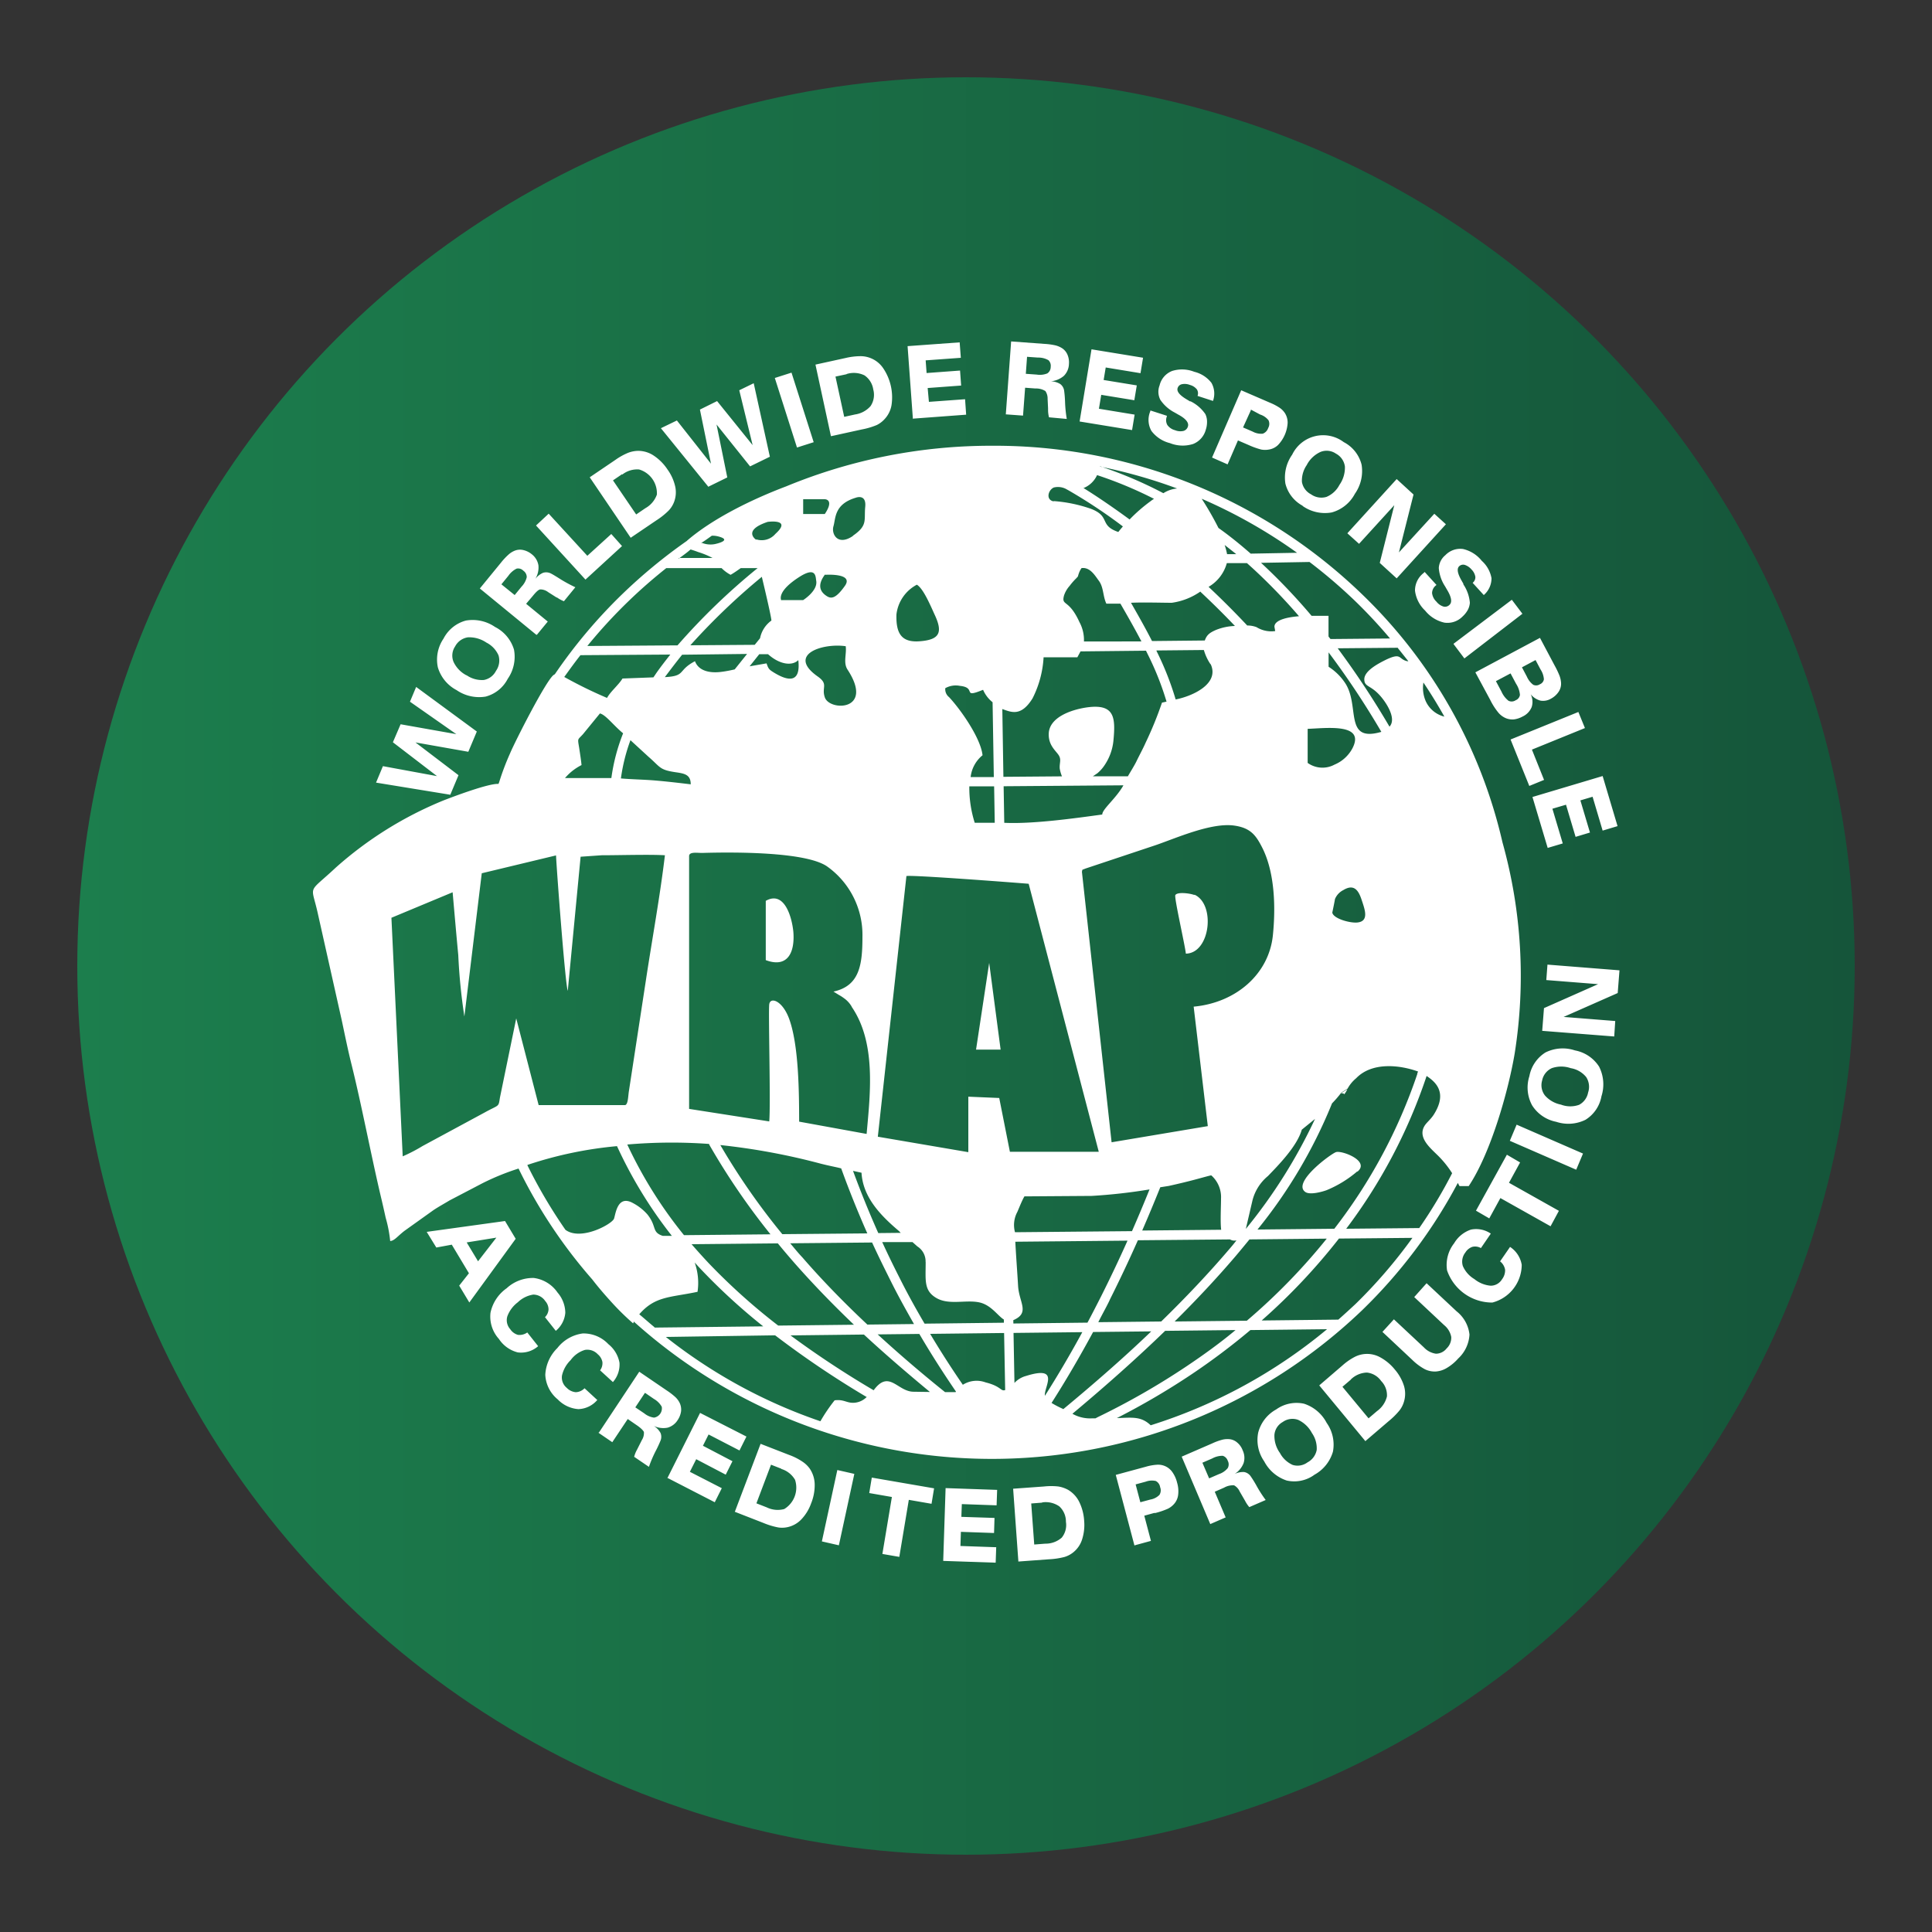
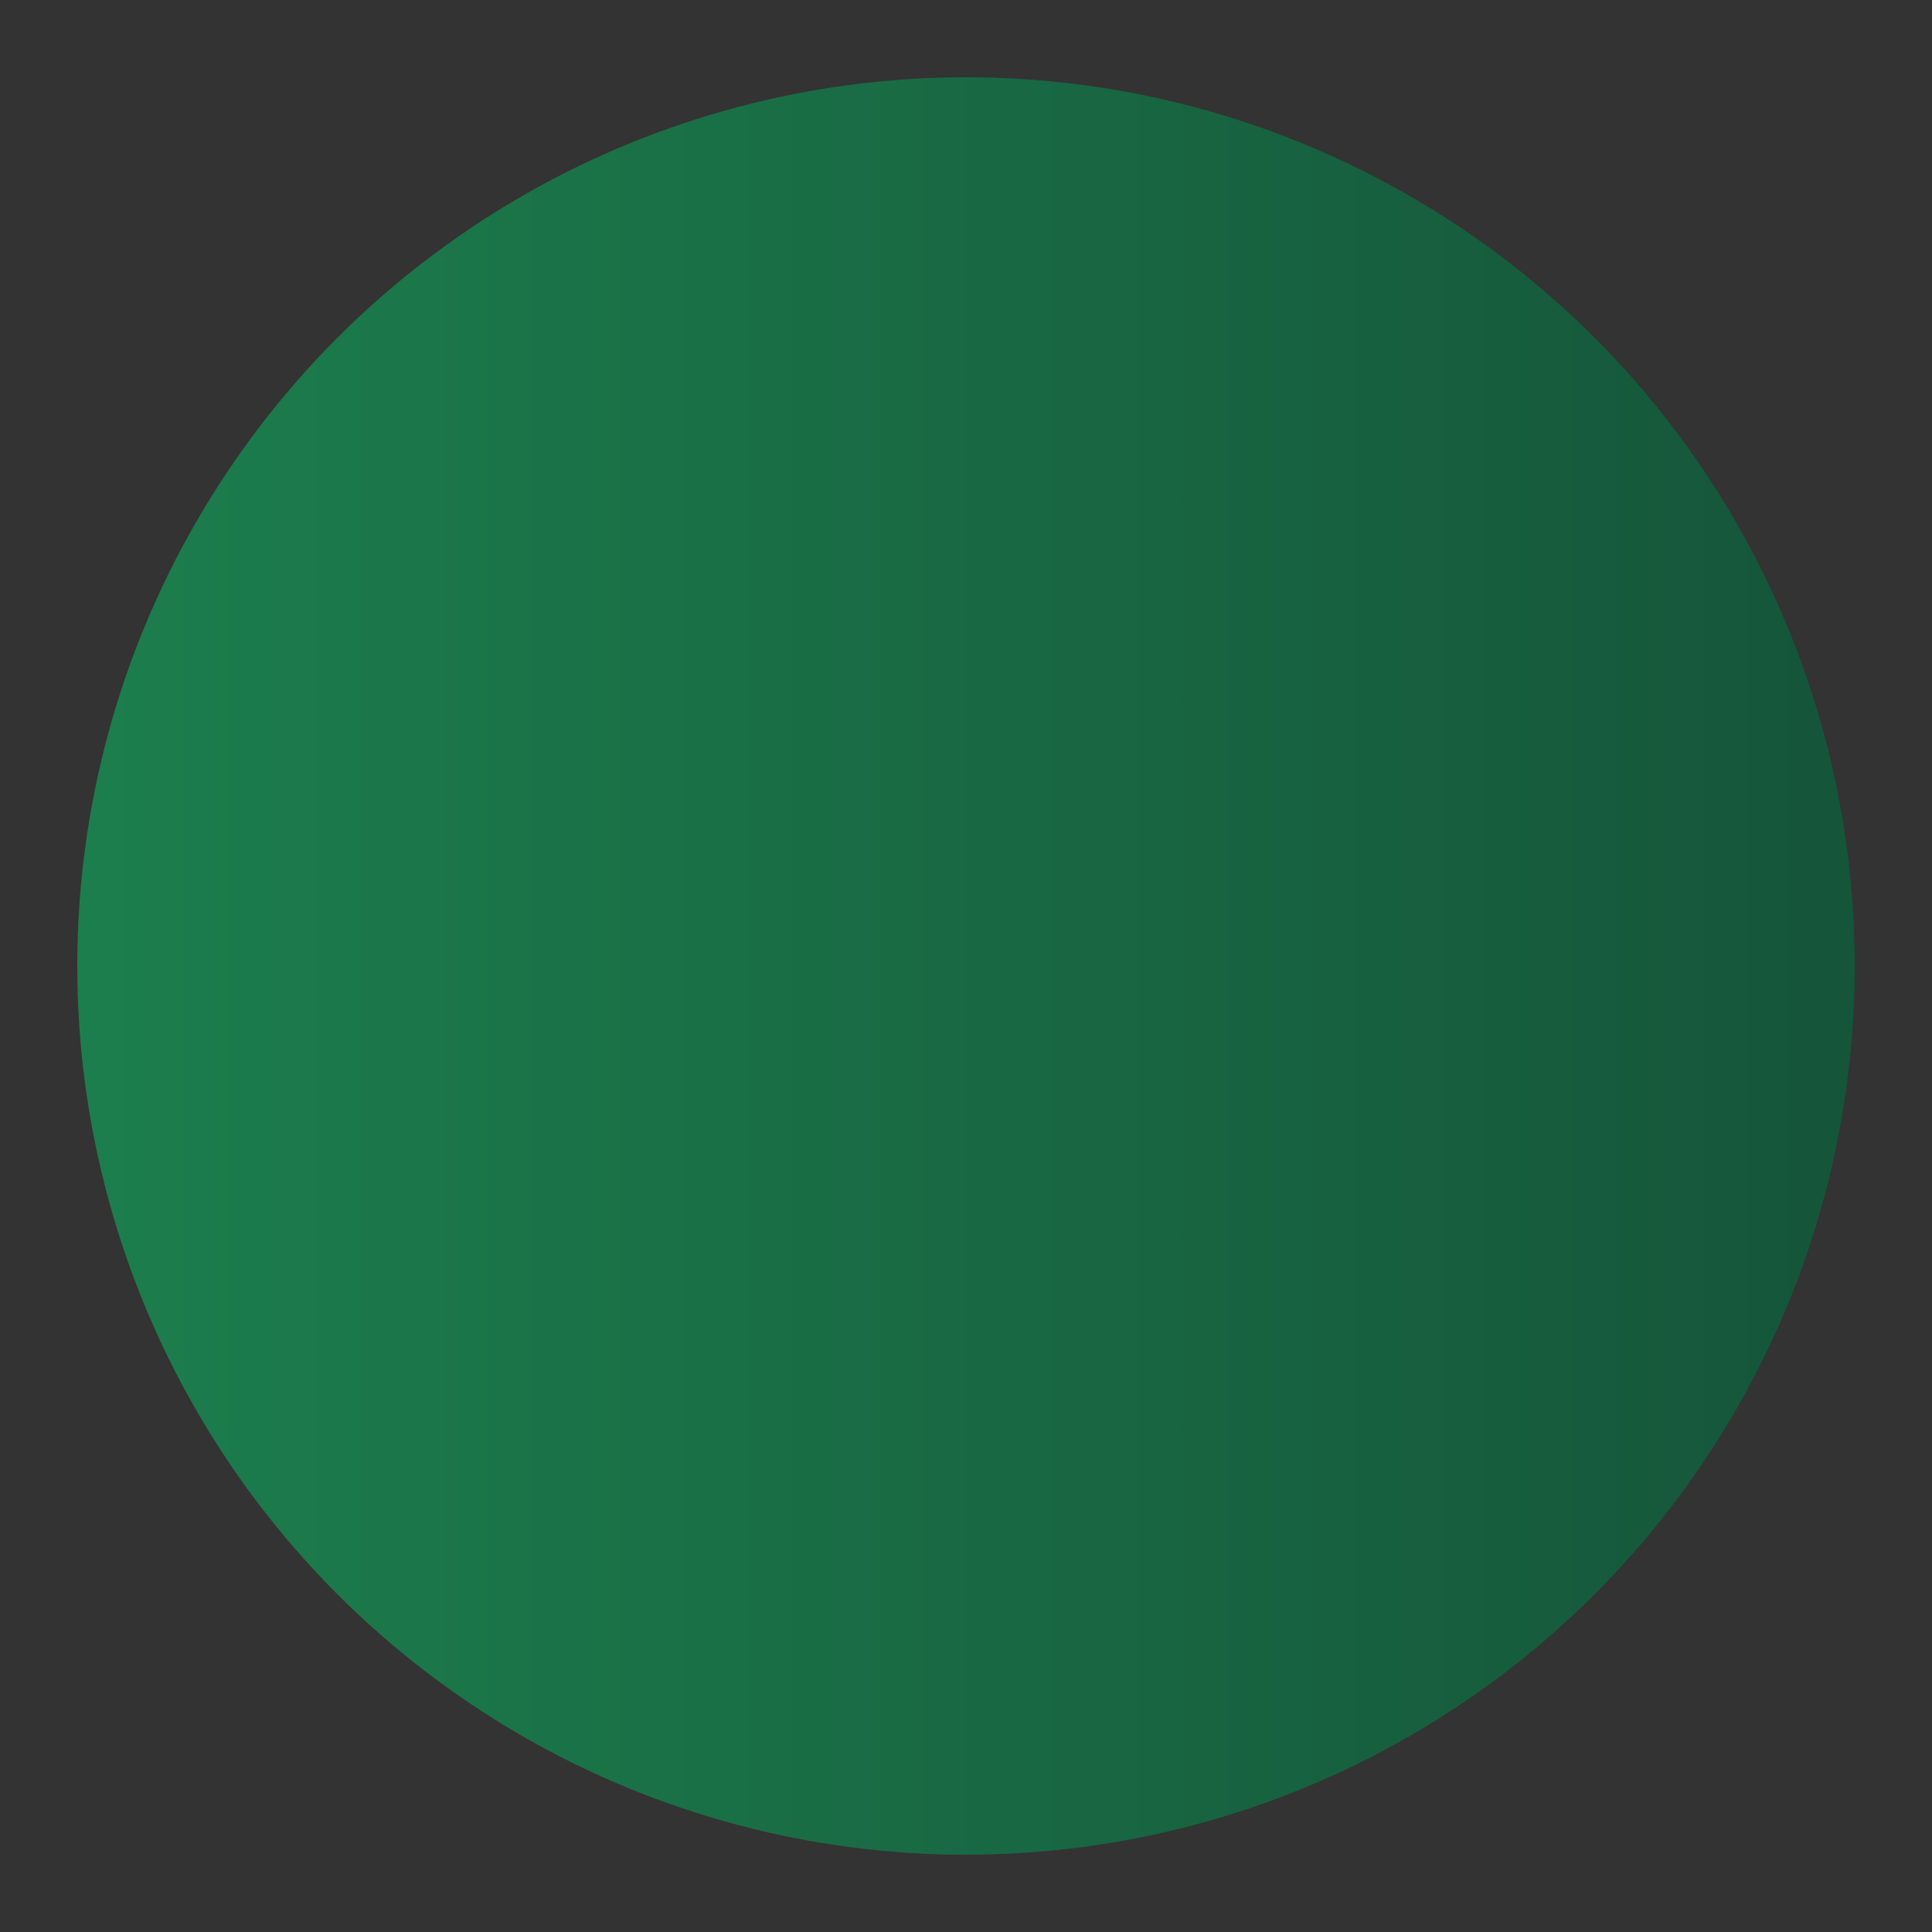
<svg xmlns="http://www.w3.org/2000/svg" id="icons" viewBox="0 0 250 250">
  <rect x="0" y="0" width="250" height="250" fill="#333333" stroke="none" />
  <defs>
    <style>.cls-1{fill:url(#linear-gradient);}.cls-2{fill:#fff;fill-rule:evenodd;}</style>
    <linearGradient id="linear-gradient" x1="10" y1="125" x2="240" y2="125" gradientUnits="userSpaceOnUse">
      <stop offset="0" stop-color="#1c7e4d" />
      <stop offset="1" stop-color="#15553a" />
    </linearGradient>
  </defs>
  <circle class="cls-1" cx="125" cy="125" r="115" />
-   <path class="cls-2" d="M58.27,102.84l-9.61-1.57.89-2.13,7,1.29-5.71-4.38,1-2.33L59.05,95l-6-4.2.8-1.91,7.85,5.77-1.1,2.62-6.84-1.21,5.57,4.24-1.07,2.55Zm2.1-15.47a3.5,3.5,0,0,0,2.24.62,2.21,2.21,0,0,0,1.57-1.18,2.32,2.32,0,0,0,.33-2,3.36,3.36,0,0,0-1.57-1.66,3.94,3.94,0,0,0-2.39-.68,2.23,2.23,0,0,0-1.66,1.18,2.12,2.12,0,0,0-.2,2,3.75,3.75,0,0,0,1.68,1.74Zm5.33.47a5,5,0,0,0,.81-3.78,4.84,4.84,0,0,0-2.45-2.93,5.12,5.12,0,0,0-3.77-.83,4.59,4.59,0,0,0-2.9,2.34,4.81,4.81,0,0,0-.73,3.72,4.9,4.9,0,0,0,2.42,2.94,5.16,5.16,0,0,0,3.76.84,4.51,4.51,0,0,0,2.86-2.3Zm-.81-12.22L66.6,77l.89-1.09a2.62,2.62,0,0,0,.67-1.22,1,1,0,0,0-.44-.84.93.93,0,0,0-.87-.27,2.82,2.82,0,0,0-1.07.93l-.89,1.09Zm4.52,6.53-7.32-6,2.75-3.36a8.48,8.48,0,0,1,1-1.06,2.66,2.66,0,0,1,.79-.48,1.84,1.84,0,0,1,1.09-.07,2.66,2.66,0,0,1,1.08.53,2.29,2.29,0,0,1,.87,1.43,2.85,2.85,0,0,1-.4,1.77,2.62,2.62,0,0,1,1-.79,1.36,1.36,0,0,1,1,.08c.19.09.63.35,1.32.79a18.83,18.83,0,0,0,1.86,1l-1.48,1.81a4.11,4.11,0,0,1-.87-.47L72,77.3l-1.07-.68a1.68,1.68,0,0,0-1-.35c-.23,0-.57.33-1,.86l-.85,1,2.8,2.3-1.39,1.69ZM75.76,75l4.73-4.34L79.1,69.1,76,71.92l-5-5.45L69.36,68l6.4,7Zm4.75-13.58a3.11,3.11,0,0,1,2.19-.67A3.21,3.21,0,0,1,85,64a3.25,3.25,0,0,1-1.49,1.76l-1.19.81-3-4.41,1.19-.81Zm1.11,8.18-5.31-7.84,3.32-2.25a8.3,8.3,0,0,1,1.63-.91,3.79,3.79,0,0,1,1.34-.26,3.63,3.63,0,0,1,2,.62,6.36,6.36,0,0,1,1.78,1.8,6,6,0,0,1,1,2.23,3.51,3.51,0,0,1-.17,2,3.31,3.31,0,0,1-.69,1.08,9.47,9.47,0,0,1-1.58,1.26l-3.32,2.25Zm10-6.6,2.49-1.22-1.39-6.85,4.34,5.42,2.56-1.25-2.09-9.51-1.87.91,1.73,7.1-4.6-5.7L90.57,53,92,60l-4.41-5.59-2.07,1L91.67,63Zm11.51-5.09-2.87-9,2.16-.69,2.87,9-2.16.69Zm6.39-9.48-1.41.3,1.13,5.21,1.41-.31a3.29,3.29,0,0,0,2-1.08A2.62,2.62,0,0,0,113,50.4a2.68,2.68,0,0,0-1.14-1.83,3.14,3.14,0,0,0-2.28-.18Zm-2,8-2-9.25,3.92-.86a8.62,8.62,0,0,1,1.86-.23,3.54,3.54,0,0,1,3,1.58,6.73,6.73,0,0,1,1.06,4.77,3.51,3.51,0,0,1-.91,1.81,3.35,3.35,0,0,1-1,.75,9.46,9.46,0,0,1-1.93.57l-3.92.86Zm10.61-2.19-.69-9.45,6.74-.49.15,2-4.55.33.12,1.64,4.33-.32.14,1.94-4.33.32L120.2,52l4.68-.34.14,2-6.86.51Zm14.77-8.07-.16,2.2,1.4.1a2.59,2.59,0,0,0,1.38-.15,1,1,0,0,0,.44-.85,1,1,0,0,0-.29-.86,2.62,2.62,0,0,0-1.37-.34l-1.4-.1Zm-2.75,7.46.69-9.45,4.33.32a8.53,8.53,0,0,1,1.44.2,2.93,2.93,0,0,1,.84.37,1.87,1.87,0,0,1,.69.85,2.55,2.55,0,0,1,.18,1.19,2.26,2.26,0,0,1-.66,1.53,3,3,0,0,1-1.68.7,2.42,2.42,0,0,1,1.21.35,1.29,1.29,0,0,1,.51.87,14.71,14.71,0,0,1,.12,1.52,16.5,16.5,0,0,0,.22,2.13L135.74,54a3.92,3.92,0,0,1-.12-1,.76.76,0,0,1,0-.14l-.06-1.26a1.67,1.67,0,0,0-.29-1,2.29,2.29,0,0,0-1.29-.33l-1.33-.1-.27,3.61-2.19-.16Zm9.55.91,1.54-9.34,6.67,1.09-.33,2-4.5-.74-.27,1.62,4.29.7-.32,1.92-4.28-.7-.3,1.8,4.62.76-.33,2-6.79-1.11Zm9.15-1.43,2.14.69,0,.09a1.29,1.29,0,0,0,.06,1.1,1.77,1.77,0,0,0,1,.68,1.82,1.82,0,0,0,1.1.09.83.83,0,0,0,.57-.59c.14-.46-.27-1-1.25-1.52l-.45-.26a5,5,0,0,1-1.87-1.65,2.27,2.27,0,0,1-.1-1.87A2.65,2.65,0,0,1,151.68,48a4.31,4.31,0,0,1,2.86.11,4,4,0,0,1,2.22,1.43,2.82,2.82,0,0,1,.2,2.34l-2-.65v0a.93.93,0,0,0-.09-.85,1.71,1.71,0,0,0-.9-.57,1.8,1.8,0,0,0-1.05-.09.73.73,0,0,0-.54.51c-.13.43.27.92,1.21,1.47l.38.23.09,0a5,5,0,0,1,1.91,1.65,2.24,2.24,0,0,1,.22.94,3.18,3.18,0,0,1-.16,1.08,2.74,2.74,0,0,1-1.64,1.85,4.45,4.45,0,0,1-3-.11A4.29,4.29,0,0,1,149,55.77a2.87,2.87,0,0,1-.17-2.51l.06-.19Zm13,0-1,2.2,1.25.54a2.27,2.27,0,0,0,1.3.27,1.15,1.15,0,0,0,.7-.73,1.1,1.1,0,0,0,.05-1,2.24,2.24,0,0,0-1.09-.75L161.86,53Zm-5,6.1,2,.88,1.34-3.1,1.23.53.16.07a10,10,0,0,0,1.62.58,2.77,2.77,0,0,0,1,0,2.17,2.17,0,0,0,1.17-.58,4.52,4.52,0,0,0,1.25-2.87,2.29,2.29,0,0,0-.35-1.26,2.57,2.57,0,0,0-.65-.67,7.07,7.07,0,0,0-1.24-.66l-3.77-1.63-3.76,8.68Zm12.27.93a3.53,3.53,0,0,0-.65,2.23,2.22,2.22,0,0,0,1.17,1.59,2.31,2.31,0,0,0,2,.34,3.34,3.34,0,0,0,1.68-1.55,3.88,3.88,0,0,0,.71-2.38,2.22,2.22,0,0,0-1.16-1.67,2.13,2.13,0,0,0-2-.22,3.78,3.78,0,0,0-1.76,1.66Zm-.53,5.32a4.5,4.5,0,0,1-2.26-2.88,5.12,5.12,0,0,1,.88-3.75,4.44,4.44,0,0,1,6.67-1.62,4.53,4.53,0,0,1,2.31,2.92,5.12,5.12,0,0,1-.87,3.77,4.83,4.83,0,0,1-3,2.41,5,5,0,0,1-3.78-.85Zm5.77,3.56,1.5,1.35,4.56-5-1.88,7.47,2.19,2,6.37-7-1.5-1.36-4.58,5,1.89-7.49-2.18-2-6.37,7Zm10,5,1.52,1.67-.07.06a1.29,1.29,0,0,0-.5,1,1.8,1.8,0,0,0,.57,1.11,1.83,1.83,0,0,0,.91.63.81.81,0,0,0,.78-.23c.36-.33.25-1-.32-1.94l-.26-.45a5,5,0,0,1-.81-2.37,2.31,2.31,0,0,1,.85-1.66,2.67,2.67,0,0,1,2.28-.8,4.35,4.35,0,0,1,2.43,1.53A3.94,3.94,0,0,1,193,74.82,2.86,2.86,0,0,1,192,77l-1.44-1.58,0,0a.92.92,0,0,0,.35-.78,1.73,1.73,0,0,0-.5-.95,1.93,1.93,0,0,0-.86-.59.75.75,0,0,0-.73.17c-.33.31-.23.93.32,1.88.09.16.17.29.22.39l0,.08a5,5,0,0,1,.84,2.38,2.35,2.35,0,0,1-.27.93,3.35,3.35,0,0,1-.68.85,2.73,2.73,0,0,1-2.34.79,4.42,4.42,0,0,1-2.5-1.56,4.24,4.24,0,0,1-1.31-2.59,2.86,2.86,0,0,1,1.1-2.26l.14-.14Zm3.76,9.36,1.37,1.82L197,79.42l-1.37-1.81-7.55,5.7Zm7.34,3.76-1.89,1,.72,1.35a3.1,3.1,0,0,0,.91,1.19.93.93,0,0,0,.93-.07.88.88,0,0,0,.55-.69,3.11,3.11,0,0,0-.5-1.44l-.72-1.35Zm3.24-1.73-1.76.94.64,1.21a2.63,2.63,0,0,0,.82,1.05.89.89,0,0,0,.87-.07.83.83,0,0,0,.51-.64,2.66,2.66,0,0,0-.44-1.28l-.64-1.21ZM190.91,87l8.36-4.46,1.89,3.56a11.64,11.64,0,0,1,.65,1.36,3.32,3.32,0,0,1,.19.89,1.87,1.87,0,0,1-.31,1.16,2.73,2.73,0,0,1-1,.9,2,2,0,0,1-1.36.25,2.46,2.46,0,0,1-1.26-.82,2.2,2.2,0,0,1,.13,1.65A2.32,2.32,0,0,1,197,92.73a3.15,3.15,0,0,1-1.1.36,2.29,2.29,0,0,1-1-.14,2.58,2.58,0,0,1-1-.72,8.52,8.52,0,0,1-1.07-1.67L190.91,87Zm4.56,8.7,2.42,6,1.91-.78L198.23,97l6.86-2.79-.85-2.08-8.77,3.56Zm2.83,7.43,9.08-2.71,1.93,6.48-1.93.58-1.3-4.38-1.58.47,1.24,4.16-1.86.56-1.24-4.16-1.76.52,1.34,4.49-1.95.58ZM60.39,160.77l1.47,2.44,2.37-3.06-3.84.62Zm-5.15-1.37L65.35,158l1.38,2.3-6,8.24-1.31-2.18,1.26-1.6-2.22-3.7-2,.37-1.23-2Zm14.4,14.8-1.41-1.78a1.71,1.71,0,0,1-1.21.31,1.78,1.78,0,0,1-1-.74,1.73,1.73,0,0,1-.37-1.66A4,4,0,0,1,67,168.52a3.7,3.7,0,0,1,2-1,1.87,1.87,0,0,1,1.55.83,1.65,1.65,0,0,1,.43,1.09,1.51,1.51,0,0,1-.46,1l1.4,1.77a3.39,3.39,0,0,0,1.23-2.34,4.08,4.08,0,0,0-1-2.61,4.41,4.41,0,0,0-3.07-1.89,5,5,0,0,0-3.52,1.33,5.16,5.16,0,0,0-2.09,3.17,4.31,4.31,0,0,0,1.09,3.39A4.13,4.13,0,0,0,67,175a3.35,3.35,0,0,0,2.63-.8Zm7.67,6.93a3.35,3.35,0,0,1-2.47,1.21,4.11,4.11,0,0,1-2.67-1.26,4.38,4.38,0,0,1-1.61-3.18,5.21,5.21,0,0,1,1.56-3.46,5,5,0,0,1,3.27-1.89,4.4,4.4,0,0,1,3.33,1.38,4,4,0,0,1,1.44,2.4,3.42,3.42,0,0,1-.85,2.51l-1.66-1.52a1.52,1.52,0,0,0,.3-1.08,1.72,1.72,0,0,0-.6-1,1.85,1.85,0,0,0-1.67-.56A3.57,3.57,0,0,0,73.84,176a4,4,0,0,0-1.12,2,1.73,1.73,0,0,0,.62,1.59,1.85,1.85,0,0,0,1.16.56,1.67,1.67,0,0,0,1.14-.51l1.67,1.54Zm6.12-.86-1.22,1.84,1.16.78a2.54,2.54,0,0,0,1.26.55,1.21,1.21,0,0,0,1-1.41,2.69,2.69,0,0,0-1-1l-1.15-.79Zm-6,5.12,1.8,1.23,2-3,1.09.75c.57.38.88.69,1,.92a1.69,1.69,0,0,1-.26,1.05l-.57,1.13-.06.12a3.76,3.76,0,0,0-.37.92l1.91,1.3a16.34,16.34,0,0,1,.85-2,15.16,15.16,0,0,0,.65-1.39,1.32,1.32,0,0,0,0-1,2.52,2.52,0,0,0-.87-.91,2.86,2.86,0,0,0,1.79.23,2.26,2.26,0,0,0,1.31-1,2.68,2.68,0,0,0,.43-1.12,2,2,0,0,0-.18-1.08,2.59,2.59,0,0,0-.54-.74,8.88,8.88,0,0,0-1.14-.88l-3.55-2.42-5.21,7.86Zm8.93,5.88,4.23-8.44,6,3.06-.9,1.8-4-2.07-.73,1.46,3.82,2-.87,1.74-3.82-2-.82,1.63,4.13,2.12-.91,1.82-6.06-3.12Zm14.74-1.22-1.33-.52-1.89,5,1.33.52a3.24,3.24,0,0,0,2.27.22,3.25,3.25,0,0,0,1.4-3.78,3.1,3.1,0,0,0-1.78-1.41Zm-6,5.58,3.69,1.44a9.75,9.75,0,0,0,1.91.58,3.31,3.31,0,0,0,1.26-.05,3.47,3.47,0,0,0,1.74-1,5.85,5.85,0,0,0,1.26-2.07,6.23,6.23,0,0,0,.46-2.49,3.75,3.75,0,0,0-.64-2,3.62,3.62,0,0,0-1-.94,7.7,7.7,0,0,0-1.66-.83l-3.7-1.44-3.35,8.84Zm11.25,3.83,2-9.24,2.2.5-2,9.24-2.19-.5Zm7.83,1.62,1.23-7.37-2.93-.51.33-2,8.06,1.39-.33,2-2.94-.51-1.23,7.38-2.19-.38Zm7.87.94.31-9.46,6.67.23-.07,2-4.5-.16-.06,1.65,4.29.14-.06,1.95-4.29-.15-.06,1.83,4.63.16-.07,2-6.79-.23Zm12.81-7.58-1.42.11.39,5.31,1.42-.11a3.16,3.16,0,0,0,2.14-.78,2.6,2.6,0,0,0,.54-2.05,2.66,2.66,0,0,0-.86-2,3.09,3.09,0,0,0-2.21-.51Zm-3.08,7.64-.68-9.44,4-.29a8.46,8.46,0,0,1,1.85,0,4,4,0,0,1,1.27.44,3.72,3.72,0,0,1,1.43,1.55,6.44,6.44,0,0,1,.64,2.45,6.19,6.19,0,0,1-.27,2.42,3.47,3.47,0,0,1-1.15,1.67,3.33,3.33,0,0,1-1.12.59,9.9,9.9,0,0,1-2,.3l-3.95.29Zm15.17-10,.61,2.31,1.3-.35a2.16,2.16,0,0,0,1.17-.6,1.1,1.1,0,0,0,.09-1,1.07,1.07,0,0,0-.56-.8,2.29,2.29,0,0,0-1.31.09l-1.3.35ZM146.8,200l-2.42-9.15,3.91-1.06a6.6,6.6,0,0,1,1.37-.25,2.24,2.24,0,0,1,2,.89,4,4,0,0,1,.66,1.44,3.84,3.84,0,0,1,.13,1.58,2.16,2.16,0,0,1-.55,1.19,2.63,2.63,0,0,1-.78.59,10.18,10.18,0,0,1-1.61.55l-.17,0-1.27.35.86,3.26-2.09.57Zm8.8-10.7.86,2,1.27-.55a2.51,2.51,0,0,0,1.14-.78,1,1,0,0,0,0-.95,1,1,0,0,0-.64-.64,2.73,2.73,0,0,0-1.36.34l-1.27.55Zm1,7.89-3.69-8.7,3.94-1.71a7.71,7.71,0,0,1,1.35-.49,2.81,2.81,0,0,1,.9-.06,1.79,1.79,0,0,1,1,.44,2.36,2.36,0,0,1,.7,1,2.26,2.26,0,0,1,.12,1.66,2.93,2.93,0,0,1-1.16,1.4,2.51,2.51,0,0,1,1.23-.25,1.31,1.31,0,0,1,.84.54,14.19,14.19,0,0,1,.8,1.3,16.33,16.33,0,0,0,1.15,1.78l-2.12.92a4.07,4.07,0,0,1-.55-.82l-.07-.12-.63-1.09a1.7,1.7,0,0,0-.72-.79,2.31,2.31,0,0,0-1.29.3l-1.21.53,1.41,3.32-2,.87Zm9-9.22a3.47,3.47,0,0,0,1.67,1.59,2.16,2.16,0,0,0,1.92-.33,2.31,2.31,0,0,0,1.19-1.6,3.44,3.44,0,0,0-.62-2.2,3.84,3.84,0,0,0-1.78-1.7,2.16,2.16,0,0,0-2,.28,2.1,2.1,0,0,0-1.07,1.64,3.78,3.78,0,0,0,.68,2.32Zm4.45,2.88a5,5,0,0,0,2.43-3,4.86,4.86,0,0,0-.81-3.73,5.06,5.06,0,0,0-2.93-2.48,4.52,4.52,0,0,0-3.6.74,4.79,4.79,0,0,0-2.33,3,4.84,4.84,0,0,0,.78,3.72,5.09,5.09,0,0,0,2.91,2.48,4.42,4.42,0,0,0,3.55-.72Zm4.75-12.33-1.09.93,3.38,4.08,1.09-.93a3.3,3.3,0,0,0,1.29-1.9,2.62,2.62,0,0,0-.75-2,2.58,2.58,0,0,0-1.84-1.09,3.1,3.1,0,0,0-2.08.89Zm1.91,8-6-7.25,3-2.58a7.85,7.85,0,0,1,1.52-1.07,3.5,3.5,0,0,1,3.34,0,6.32,6.32,0,0,1,1.93,1.61,6,6,0,0,1,1.18,2.12,3.55,3.55,0,0,1,0,2,3.39,3.39,0,0,1-.57,1.14,9.78,9.78,0,0,1-1.42,1.41l-3,2.57Zm2.18-14.17,3.88,3.64a7.18,7.18,0,0,0,1.61,1.19,2.89,2.89,0,0,0,1.44.29,3.18,3.18,0,0,0,1.42-.47,6.05,6.05,0,0,0,1.45-1.21,4.55,4.55,0,0,0,1.46-3.1,4.45,4.45,0,0,0-1.66-3l-3.89-3.64L183,167.84l3.87,3.63a2.59,2.59,0,0,1,.92,1.53,1.91,1.91,0,0,1-.6,1.49,1.77,1.77,0,0,1-1.38.68,2.65,2.65,0,0,1-1.56-.82l-3.88-3.63-1.54,1.69Zm16.51-11a3.44,3.44,0,0,1,1.51,2.32,5.08,5.08,0,0,1-3.8,4.88,6.18,6.18,0,0,1-5.86-4.16,4.54,4.54,0,0,1,.92-3.52,4,4,0,0,1,2.17-1.76,3.36,3.36,0,0,1,2.57.52l-1.28,1.87a1.52,1.52,0,0,0-1.1-.16,1.72,1.72,0,0,0-.91.73,1.91,1.91,0,0,0-.33,1.75,3.65,3.65,0,0,0,1.49,1.69,3.87,3.87,0,0,0,2.11.86,1.71,1.71,0,0,0,1.47-.83,1.9,1.9,0,0,0,.4-1.23,1.75,1.75,0,0,0-.65-1.09l1.29-1.87Zm5.21-2.69-6.46-3.63-1.44,2.63-1.72-1,4-7.24,1.71,1-1.44,2.63,6.46,3.63-1.08,2Zm3.35-7.3.88-2.09-8.59-3.74-.88,2.09,8.59,3.74Zm-1.91-8.4a3.39,3.39,0,0,0,2.29,0,2.26,2.26,0,0,0,1.16-1.59,2.31,2.31,0,0,0-.25-2,3.26,3.26,0,0,0-2-1.15,3.73,3.73,0,0,0-2.45,0,2.22,2.22,0,0,0-1.25,1.6,2.17,2.17,0,0,0,.37,1.94,3.71,3.71,0,0,0,2.08,1.18Zm5.17-1.06a4.51,4.51,0,0,1-2.06,3,5,5,0,0,1-3.79.26,4.76,4.76,0,0,1-3.11-2.12,4.81,4.81,0,0,1-.36-3.78,4.59,4.59,0,0,1,2.08-3.07,5,5,0,0,1,3.81-.27,4.74,4.74,0,0,1,3.13,2.1,5.06,5.06,0,0,1,.3,3.86Zm1.66-7.78-9.32-.73.23-2.94,7-3.1-6.7-.53.15-2,9.32.74-.23,2.94-7,3.09,6.68.53Zm-33.22,17.43a14.7,14.7,0,0,1-4,2.46c-.58.21-2.18.66-2.77.22-1.72-1.25,3.43-5,4-5.15C173.68,148.85,177.36,150.25,175.62,151.64ZM126.3,135.82h3.18L128,124.6Zm28.26-20c-.45-.2-2.18-.46-2.47,0-.18.28,1.22,6.34,1.36,7.58C156.62,123.35,157.32,117,154.56,115.77Zm19.37,25.8a3,3,0,0,0,.42-.68l-.82.52C173.93,141.53,173.64,141.37,173.93,141.57Zm.42-.68ZM196,136.31c-.8,4.77-3.07,12.86-5.95,17.17h-1.19l-.22-.41a66,66,0,0,1-12.43,16.52A69.29,69.29,0,0,1,82,171c0,.07,0,.14-.08.24a33.15,33.15,0,0,1-2.69-2.63c-.84-.92-1.72-1.92-2.59-3.05a65,65,0,0,1-9.54-14.35h0a31.82,31.82,0,0,0-4.67,1.9l-4.25,2.22c-.71.43-1.36.78-2.06,1.24l-3.78,2.7c-.91.7-1.29,1.28-1.85,1.32a16.68,16.68,0,0,0-.58-3c-.22-1-.41-1.85-.64-2.8-1.24-5.26-2.5-11.89-3.77-17-.48-1.91-.85-3.76-1.27-5.73L41.08,118c-.83-3.64-1.3-2.3,2.4-5.76a48.38,48.38,0,0,1,13.92-8.67c1-.39,5.83-2.23,7.1-2.13l.09-.22A32.92,32.92,0,0,1,66,97.49c.58-1.41,4.73-9.6,5.67-10.17l.13-.08a66.52,66.52,0,0,1,8.68-10.32A68.54,68.54,0,0,1,88.87,70l.06-.06c3.18-2.74,8.11-5.23,12.79-7a69.45,69.45,0,0,1,26.63-5.26,68.42,68.42,0,0,1,47.86,19.18A64.61,64.61,0,0,1,194.42,109,64.15,64.15,0,0,1,196,136.31ZM184.49,90.73a3.59,3.59,0,0,0,2.41,2q-1.26-2.25-2.71-4.41A4.3,4.3,0,0,0,184.49,90.73ZM140,112.81l3.84,35,12.45-2.09-1.83-15.46c5.51-.51,9.74-4.24,10.25-9.23.37-3.6.26-8.12-1.38-11.35-.81-1.59-1.5-2.55-3.62-2.85-3-.42-7.57,1.65-10.22,2.55l-9,3C139.93,112.61,140.09,112.47,140,112.81Zm2.63-7.41h0c0-.7,1.78-2.07,2.74-3.78l-15.5.12.08,4.73C133.64,106.65,139.11,105.88,142.62,105.4Zm14-19.46a6.49,6.49,0,0,1-.85-1.83l-6.13.06,0,.06a38.47,38.47,0,0,1,2.48,6.28C154.4,90.06,157.83,88.45,156.66,85.94Zm-.24-10c1.63,1.53,3.31,3.2,5,5a3.37,3.37,0,0,1,1.2.21,3.63,3.63,0,0,0,2.42.51l-.1-.56c0-.94,1.9-1.26,3.18-1.36a74.19,74.19,0,0,0-6-6.21l-.73-.66-2.61,0A5.11,5.11,0,0,1,156.42,75.92Zm2.36-4.23,1.22,0c-.5-.41-1-.79-1.5-1.19A9.39,9.39,0,0,1,158.78,71.69Zm20,23a108.05,108.05,0,0,0-6.83-10.29v1.86a7.19,7.19,0,0,1,2.07,2C176.07,91.23,173.78,96.15,178.75,94.7Zm-2.54,21.78c-.41-1.28-1-2.16-2.39-1.31a2.26,2.26,0,0,0-1.08,1.17c0,.11-.34,1.73-.34,1.74.12.74,2.1,1.33,3.12,1.29C177.27,119.29,176.57,117.61,176.21,116.48Zm-7-22.17,0,4.4a3.29,3.29,0,0,0,3.48.22A4.65,4.65,0,0,0,175,96.84C176.72,93.54,171.61,94.23,169.26,94.31Zm-.76,51.86h0c-.61,2.17-3.12,4.69-4.38,6a6,6,0,0,0-2,3.15l-.86,3.69a67.62,67.62,0,0,0,8.95-14.23ZM158,155.1a3.76,3.76,0,0,0-1.25-3l-.09,0c-1.15.28-2.27.66-5.43,1.36l-1.09.17-.06.15c-.74,1.83-1.5,3.66-2.28,5.45l10.22-.1C157.89,158.1,158,156.16,158,155.1Zm-16.73-.35-8.71.06h0c-.34.59-.63,1.35-.91,2a3.56,3.56,0,0,0-.31,2.64l15.14-.14c.78-1.78,1.54-3.59,2.27-5.4A70.85,70.85,0,0,1,141.26,154.75Zm2.31,13.51c-.48,1-1,1.89-1.46,2.83l8.14-.09c3.24-3.16,6.18-6.28,8.74-9.28.35-.4.69-.81,1-1.22a1.11,1.11,0,0,1-.84-.12l-11.92.11C146.06,163.16,144.82,165.77,143.57,168.26ZM152,171l9.34-.1a79,79,0,0,0,10.34-10.62l-10,.1c-.58.71-1.18,1.44-1.79,2.16C157.57,165.26,154.92,168.11,152,171ZM172.66,159a68.39,68.39,0,0,0,10.73-20c0-.12.07-.23.1-.35-2.52-.9-6-1.2-8,.87a4.65,4.65,0,0,0-1.11,1.34l-.82.53a14.15,14.15,0,0,1-1.2,1.39l-.1.25a64,64,0,0,1-9.54,16.07Zm8.22-75.18-7.78.07a112.08,112.08,0,0,1,6.7,10.14c.84-.91-.14-2.58-.7-3.36-1.55-2.16-2.54-1.62-2.56-2.75s1.88-2.09,2.78-2.54c2.09-1,1.59-.08,2.78.18l.14,0C181.79,85,181.35,84.44,180.88,83.86ZM169.45,72.72l-6.27.11a78.18,78.18,0,0,1,6.54,6.86c.43,0,1.08,0,2.19,0v2.67a4.19,4.19,0,0,0,.26.33l7.7-.07a64.83,64.83,0,0,0-4.52-4.85A67,67,0,0,0,169.45,72.72ZM155.5,64.54a40.6,40.6,0,0,1,2.17,3.78c1.42,1,2.81,2.13,4.17,3.32l6-.11A66.58,66.58,0,0,0,155.5,64.54Zm-.16,12A8.5,8.5,0,0,1,151.62,78c-1.23,0-3.75-.08-5.27,0,.92,1.61,1.87,3.28,2.72,4.95l6.83-.07c.26-.73.62-1,1.43-1.36A7.18,7.18,0,0,1,159.8,81C158.28,79.4,156.79,77.94,155.34,76.58Zm-15.08,6.47L147.7,83c-.87-1.67-1.82-3.33-2.72-4.89l-1.82,0c-.47-1-.33-2.13-1-3-.49-.66-1.11-1.74-2.21-1.6a2.76,2.76,0,0,0-.35.69c-.19.53,0,.25-.31.61a8.27,8.27,0,0,0-.88,1,3.54,3.54,0,0,0-.73,1.26c-.36,1.4.61.37,2,3.43A4.85,4.85,0,0,1,140.26,83.05Zm2.09-22.67a53.82,53.82,0,0,1,8.19,3.48,3.93,3.93,0,0,1,1.78-.61A66.56,66.56,0,0,0,142.35,60.38Zm-2.18,2.79c1.23.76,3.3,2.11,6,4.09a20.69,20.69,0,0,1,2.75-2.39,3.27,3.27,0,0,1,.41-.28,51.7,51.7,0,0,0-7.37-3.07A3.24,3.24,0,0,1,140.17,63.17Zm-3.83,1.71a18.69,18.69,0,0,1,4.83,1c2.59,1,1,2.13,3.54,3,.19-.25.39-.48.59-.72a68.13,68.13,0,0,0-7-4.65l-.4-.22a2.27,2.27,0,0,0-1.53-.17C135.65,63.38,135.27,64.66,136.34,64.88ZM129.7,91.75l.14,8.77,7.58-.06a4.52,4.52,0,0,1-.29-1c-.06-.74.24-1.14-.13-1.73s-1.38-1.3-1.29-2.87c.13-2,2.75-3,4.91-3.32,3.63-.51,3.75,1.29,3.45,4.37a6.83,6.83,0,0,1-1.07,3,4.92,4.92,0,0,1-1,1.15l-.58.39,4.53,0c.37-.65.8-1.32,1.09-1.9.39-.82.85-1.64,1.22-2.48a47.08,47.08,0,0,0,2.1-5.15l.59-.13a37.56,37.56,0,0,0-2.37-6l-.29-.59-8.47.09-.41.76h-4.37a13.35,13.35,0,0,1-1.43,5.32C132.14,92.74,130.9,92.18,129.7,91.75Zm-1.06,10-3.21,0a15,15,0,0,0,.7,4.72h2.59Zm-6.32-12.7a1.3,1.3,0,0,0,.49,1.16c1.53,1.64,4.1,5.32,4.33,7.52a4.25,4.25,0,0,0-1.54,2.82l3,0-.16-9.68a4.17,4.17,0,0,1-1.23-1.61c-2.83,1.15-.74-.28-3-.51A2.76,2.76,0,0,0,122.32,89.05ZM116,79.5c-.07,2.35.56,3.67,3,3.48,2.58-.19,3-1.12,2-3.32-.57-1.23-1.49-3.48-2.36-4A5,5,0,0,0,116,79.5Zm3.77,83.79a2.28,2.28,0,0,0-1.06-2l-.63-.56-3.92,0c.71,1.55,1.47,3.11,2.26,4.66,1,2,2.11,4,3.22,5.89l10.26-.12v-.41c-.83-.51-1.67-1.94-3.27-2.24-1.77-.33-3.88.4-5.5-.57S119.79,165.63,119.78,163.29ZM75.25,99a6.88,6.88,0,0,0-2.14,1.68l6,0a24.57,24.57,0,0,1,1.52-5.79c-1.22-1-2.26-2.41-3-2.57L75.44,95c-.72.8-.71.46-.49,1.81C75.06,97.56,75.18,98.26,75.25,99Zm5.1,1.73c1.38.12,2.84.14,4.23.25,1.61.13,3.21.32,4.8.51h0c0-1.29-.85-1.4-2-1.57-2.07-.31-1.91-.65-3.47-2l-2.33-2.14A23.38,23.38,0,0,0,80.35,100.69ZM99.82,80.3c0-.38-.71-3.45-1.24-5.66a85.44,85.44,0,0,0-9.25,8.86l8.33-.06.69-.85A3.71,3.71,0,0,1,99.82,80.3Zm-.44,4.35H98.25L97,86.22l2.19-.38.14.38c.17.38.3.49.8.8,1.85,1.14,3.51,1.41,3.17-1.6C102.5,86.21,100.88,86,99.38,84.65Zm-11.11.07c-.81,1-1.56,2-2.24,2.9,2.78-.14,1.59-.85,3.9-2.06.45,1.22,1.85,1.61,3.55,1.36.6-.08,1.11-.19,1.59-.3l1.6-2Zm3.49,63.37,0-.07h-.09a66.91,66.91,0,0,0-10.5.08,56.54,56.54,0,0,0,7.34,11.73l11.19-.11A89.71,89.71,0,0,1,91.76,148.09Zm9.47,11.61,11-.1c-1.21-2.74-2.35-5.56-3.38-8.41-.68-.18-1.42-.3-2.64-.61a85.25,85.25,0,0,0-13-2.41A88.12,88.12,0,0,0,101.23,159.7ZM89.49,161c.71.82,1.45,1.64,2.21,2.45a79.87,79.87,0,0,0,9,8.08l9.8-.11c-2.75-2.63-5.31-5.28-7.61-7.89-.78-.89-1.53-1.77-2.24-2.64Zm22.78,10.4,6-.07c-1-1.76-2-3.55-2.9-5.35s-1.71-3.43-2.52-5.2l-10.6.1c.52.61,1,1.22,1.59,1.84C106.35,165.62,109.19,168.54,112.27,171.43Zm4.28-11.87-.22-.23c-2.27-1.92-4.67-4.31-4.85-7.55h0l-1.1-.24c1,2.72,2.1,5.43,3.27,8.05Zm-6.35-29.29a3.46,3.46,0,0,0-1-1.08,4.93,4.93,0,0,0-.64-.41l-.71-.44c3.38-.73,3.75-3.47,3.75-7.09a10.87,10.87,0,0,0-4.61-9.13c-2.81-1.89-12.1-1.84-16.14-1.72-.65,0-1.68-.18-1.68.41l0,32.71,10.37,1.62c.2-2.2-.13-14.15,0-15.15s1.7-.5,2.57,1.86c1.27,3.46,1.29,9.66,1.3,13.32l8.73,1.59C112.62,141.41,113.38,134.9,110.2,130.27Zm-.76-46.62c-3-.44-7.71,1.08-3.58,3.95,1.38,1,.41,1.37.88,2.69.64,1.79,6.42,1.74,2.94-3.6C109.09,85.78,109.56,84.67,109.44,83.65Zm.93-14.3c1.95-1.34,1.42-2,1.59-3.74s-1.24-1.17-1.24-1.17c-2.79.84-2.57,2.66-2.87,3.68S108.41,70.69,110.37,69.35Zm-3.6,5c-1.15,1.51-.53,2.35.24,2.83.56.35,1.15.3,2.29-1.3C110.59,74.11,106.77,74.38,106.77,74.38Zm-2.84-7.81h2.8c1.28-1.91,0-1.91,0-1.91h-2.8Zm-2.82,11.14h2.82s1.91-1.2,1.69-2.49c-.09-.51,0-1.82-2-.62C100.33,76.58,101.11,77.71,101.11,77.71Zm-3.26-7.86a2.32,2.32,0,0,0,2.49-.71c2.21-2-1-1.55-1-1.55C96.25,68.56,97.58,69.67,97.85,69.85Zm-7.13.41a3,3,0,0,0,1.76.21s2.44-.49.45-1a3,3,0,0,0-.82-.09C91.64,69.65,91.18,70,90.72,70.26Zm-2.9,2H92.2a10.43,10.43,0,0,0-1.84-.76c-.42-.16-.73-.26-1-.34C88.86,71.54,88.33,71.91,87.82,72.29ZM76,83.59l11.67-.08a84.15,84.15,0,0,1,10.37-10H95.86c-.42.29-.89.63-1.32.87a4.75,4.75,0,0,1-1.17-.87l-7.15,0c-1.7,1.35-3.35,2.79-4.89,4.28A66.13,66.13,0,0,0,76,83.59Zm-3,4a56.72,56.72,0,0,0,5.55,2.72c.44-.82,1.51-1.69,2-2.51l4-.15c.13-.18.24-.35.36-.53.56-.8,1.18-1.6,1.83-2.42l-11.63.08C74.35,85.74,73.68,86.68,73,87.62ZM69.7,143l11.2,0c.38-.12.37-1.12.48-1.81l2.18-14.22c.81-5.36,1.84-10.94,2.48-16.3-2-.12-5.83,0-8.18,0l-2.73.19-1.66,17.35c-.32-.76-1.43-15.51-1.52-17.52L62.34,113l-2.25,18.53a74.1,74.1,0,0,1-.79-7.94c-.26-2.74-.49-5.41-.73-8.13l-7.92,3.3,1.46,30.87a21.18,21.18,0,0,0,2.58-1.34l8-4.32c1.93-1.07,1.8-.65,2-1.93l2.11-10.26Zm-1.45,7.79a65,65,0,0,0,4.92,8.35c2,1.48,6.07-.76,6.29-1.46s.47-3.1,2.45-2a6.62,6.62,0,0,1,1.85,1.45c1.28,1.59.53,2.31,2,2.79v0h1.18a57.52,57.52,0,0,1-7.1-11.61A50.92,50.92,0,0,0,68.25,150.74Zm16.44,21,14.07-.16a78.24,78.24,0,0,1-7.94-7.26c-.32-.33-.62-.67-.93-1a7.83,7.83,0,0,1,.37,3.79c-3.56.75-5.49.54-7.54,2.91C83.37,170.6,84,171.18,84.69,171.74Zm27.48,9a122.32,122.32,0,0,1-11.87-8L86.16,173a67.17,67.17,0,0,0,20,10.91A21.9,21.9,0,0,1,108,181.2c1.26-.16,1.57.41,2.61.31A2.49,2.49,0,0,0,112.17,180.75Zm8.16-.67c-3-2.49-5.92-5-8.54-7.43l-9.5.11a123.17,123.17,0,0,0,10.76,7.1c2-2.73,3.07.17,5.15.19Zm3.37-.05c-1.66-2.43-3.26-4.93-4.74-7.46l-5.39.06c2.64,2.42,5.52,4.9,8.58,7.36l.14.11,1.37,0Zm6.37-.16-.14-7.42-9.57.11c1.33,2.23,2.75,4.44,4.23,6.59a3.33,3.33,0,0,1,2.94-.31C129.59,179.39,129.47,180.08,130.07,179.87Zm.61-30.87,11.5,0-9.07-34.68c-1.84-.15-15-1.16-15.82-1l-3.7,33.73,11.71,2v-7.18l4,.17Zm.45,22.22,9.59-.11c.6-1.12,1.18-2.26,1.76-3.4,1.17-2.33,2.32-4.75,3.42-7.21l-14.52.14c.1,1.91.25,3.83.36,5.72.13,2.17,1.58,3.48-.62,4.43Zm4.08,9.36c1.66-2.62,3.29-5.38,4.84-8.24l-8.9.1.12,6.47a3.14,3.14,0,0,1,1.49-.9C137.26,176.64,135.07,179.5,135.21,180.58Zm2.36,1.74c4.13-3.42,8-6.81,11.4-10.08l-7.52.08c-1.72,3.18-3.52,6.27-5.38,9.18A12.86,12.86,0,0,0,137.57,182.32ZM142,183.4a95.47,95.47,0,0,0,11.55-6.61c2.19-1.47,4.32-3,6.33-4.68l-9.11.1c-3.57,3.46-7.62,7.07-12,10.73a4.64,4.64,0,0,0,2.6.59h.39ZM171.72,172l-9.92.11a86.94,86.94,0,0,1-7.59,5.71,95,95,0,0,1-9.69,5.68c2-.06,3.12-.26,4.38.93A67.1,67.1,0,0,0,171.72,172Zm11.06-11.82-9.52.09a78.7,78.7,0,0,1-10,10.6l9.92-.11c.75-.66,1.49-1.34,2.2-2A64.9,64.9,0,0,0,182.78,160.16Zm5.13-8.36a13,13,0,0,0-2.1-2.54c-.9-.88-2.29-2.13-1.52-3.52.27-.49.81-.86,1.24-1.53,1.77-2.79.33-4.17-.93-5l-.06.19A69.12,69.12,0,0,1,174.2,159l9.45-.09A61.56,61.56,0,0,0,187.91,151.8ZM99.09,116.57l0,7.67c2.84,1.06,3.78-1,3.57-3.66C102.46,118.56,101.46,115.22,99.09,116.57Z" />
</svg>